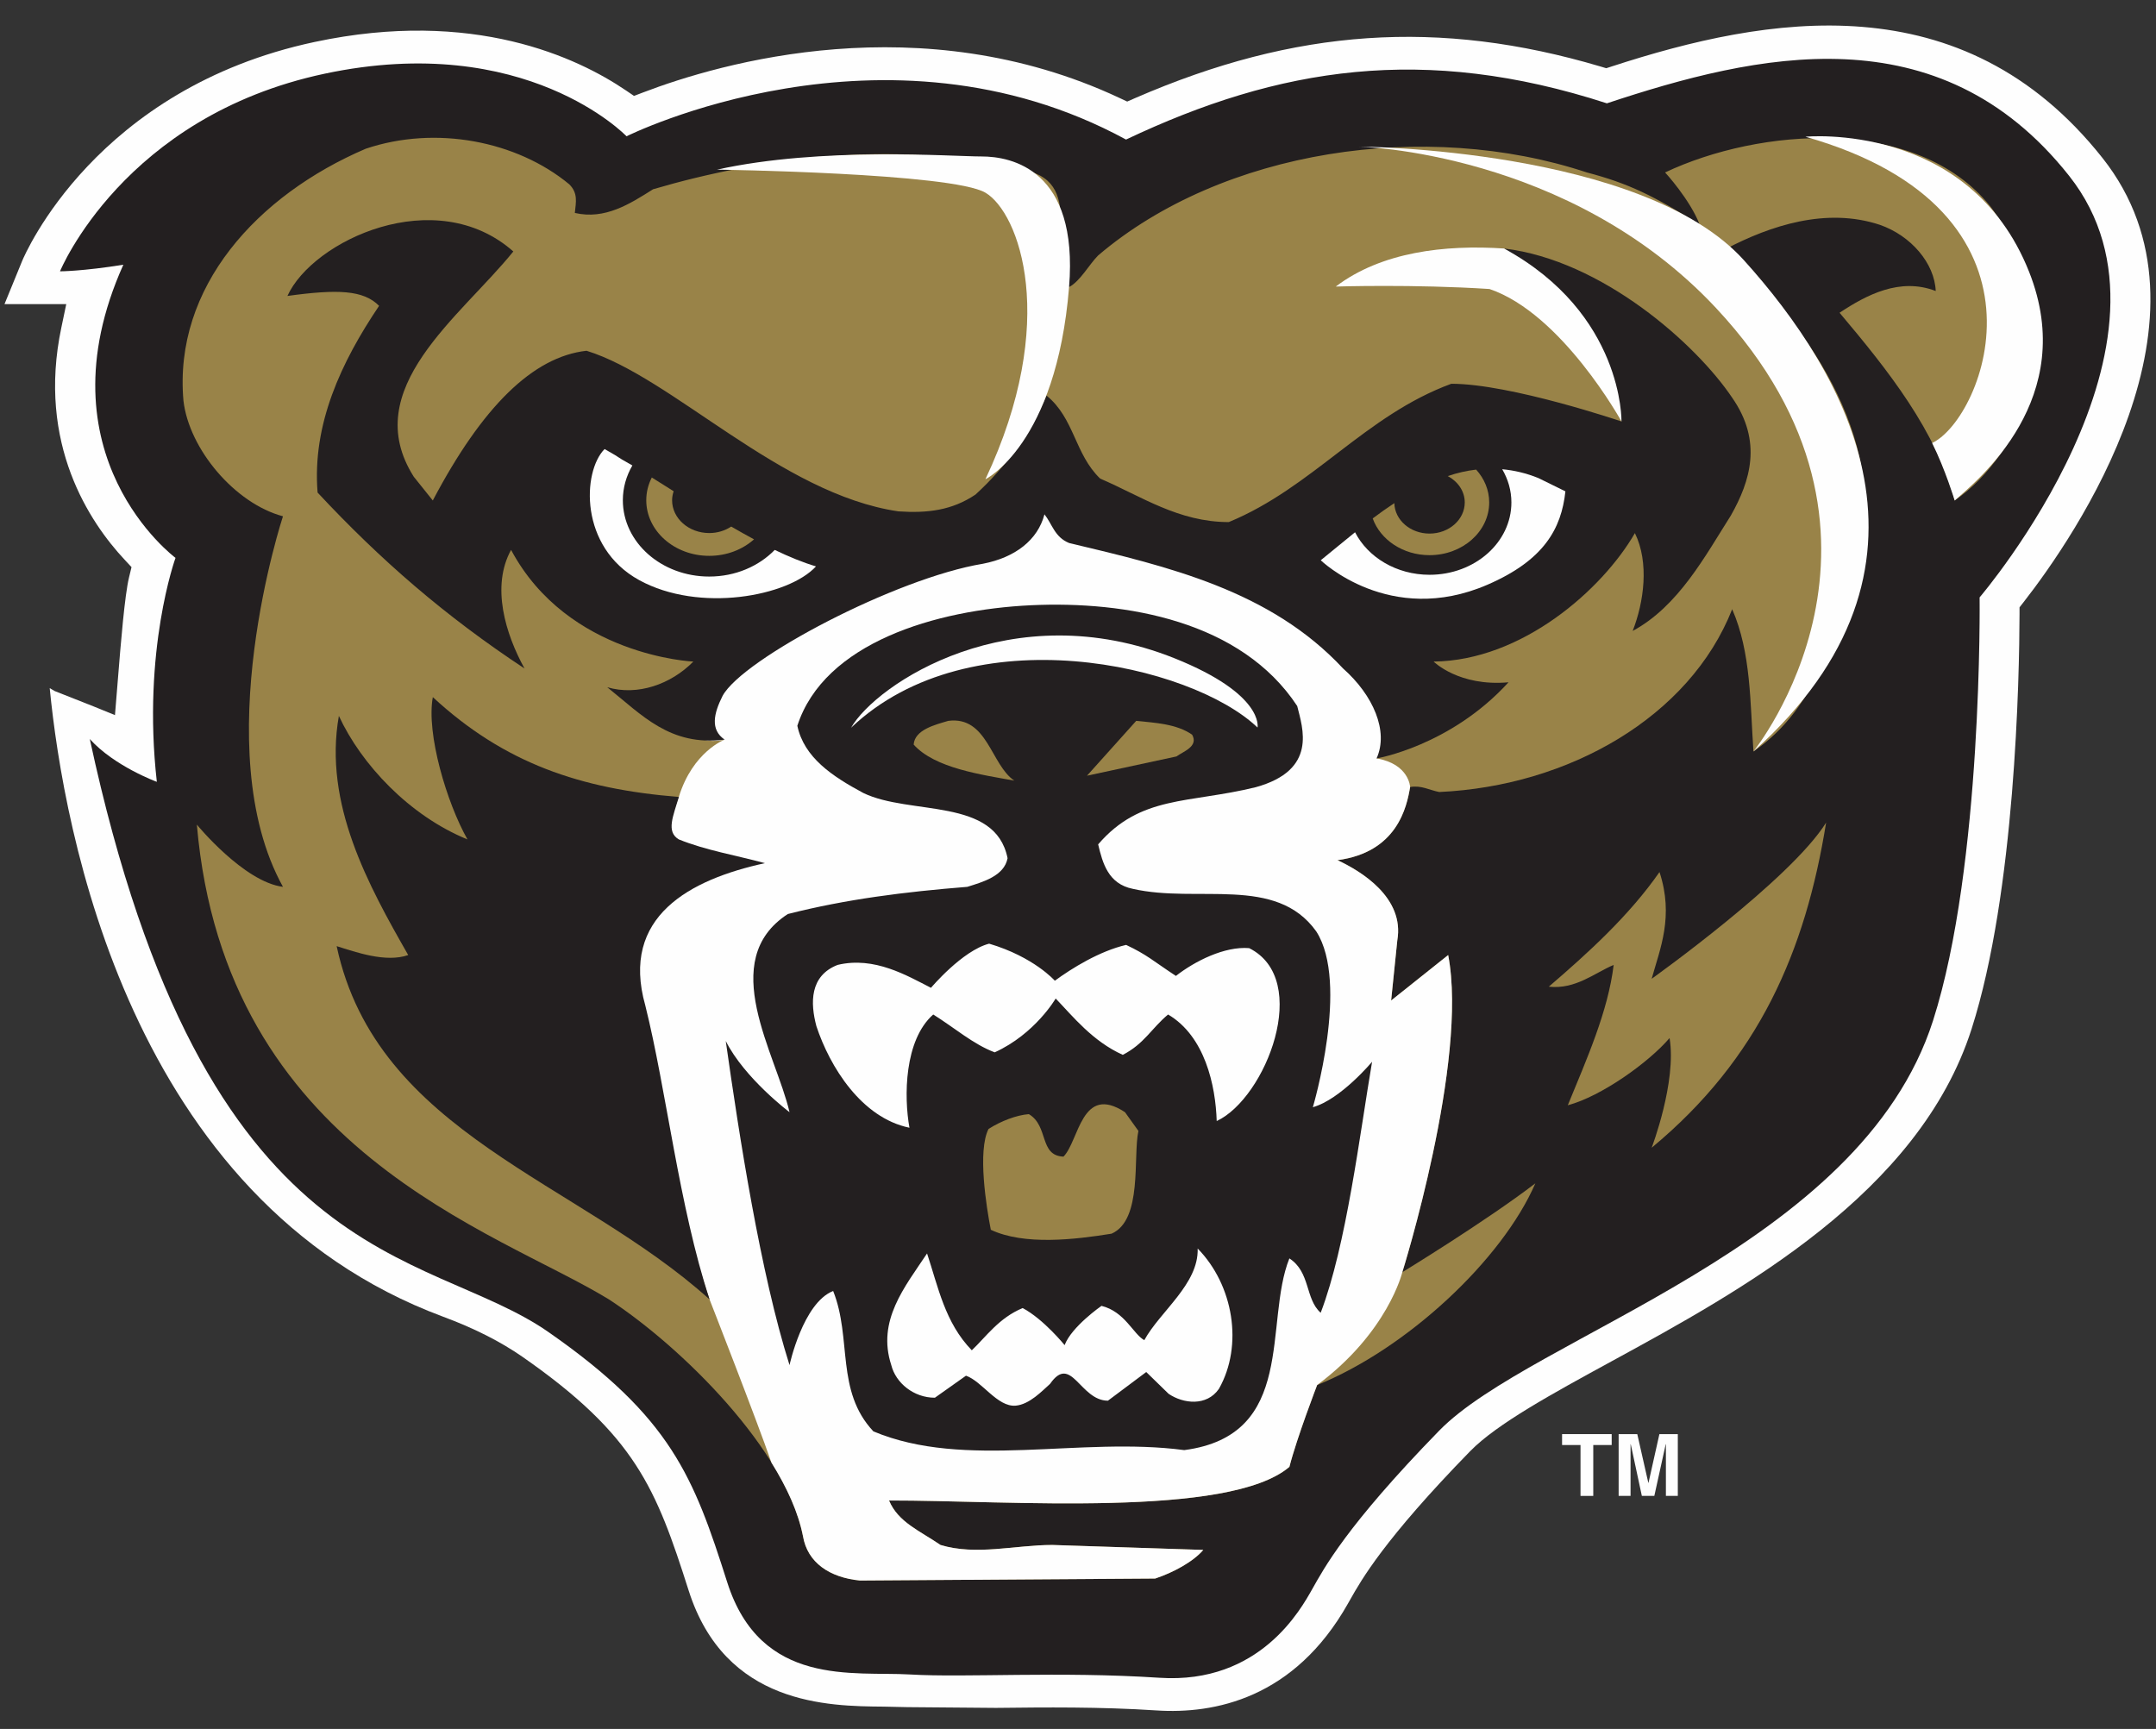
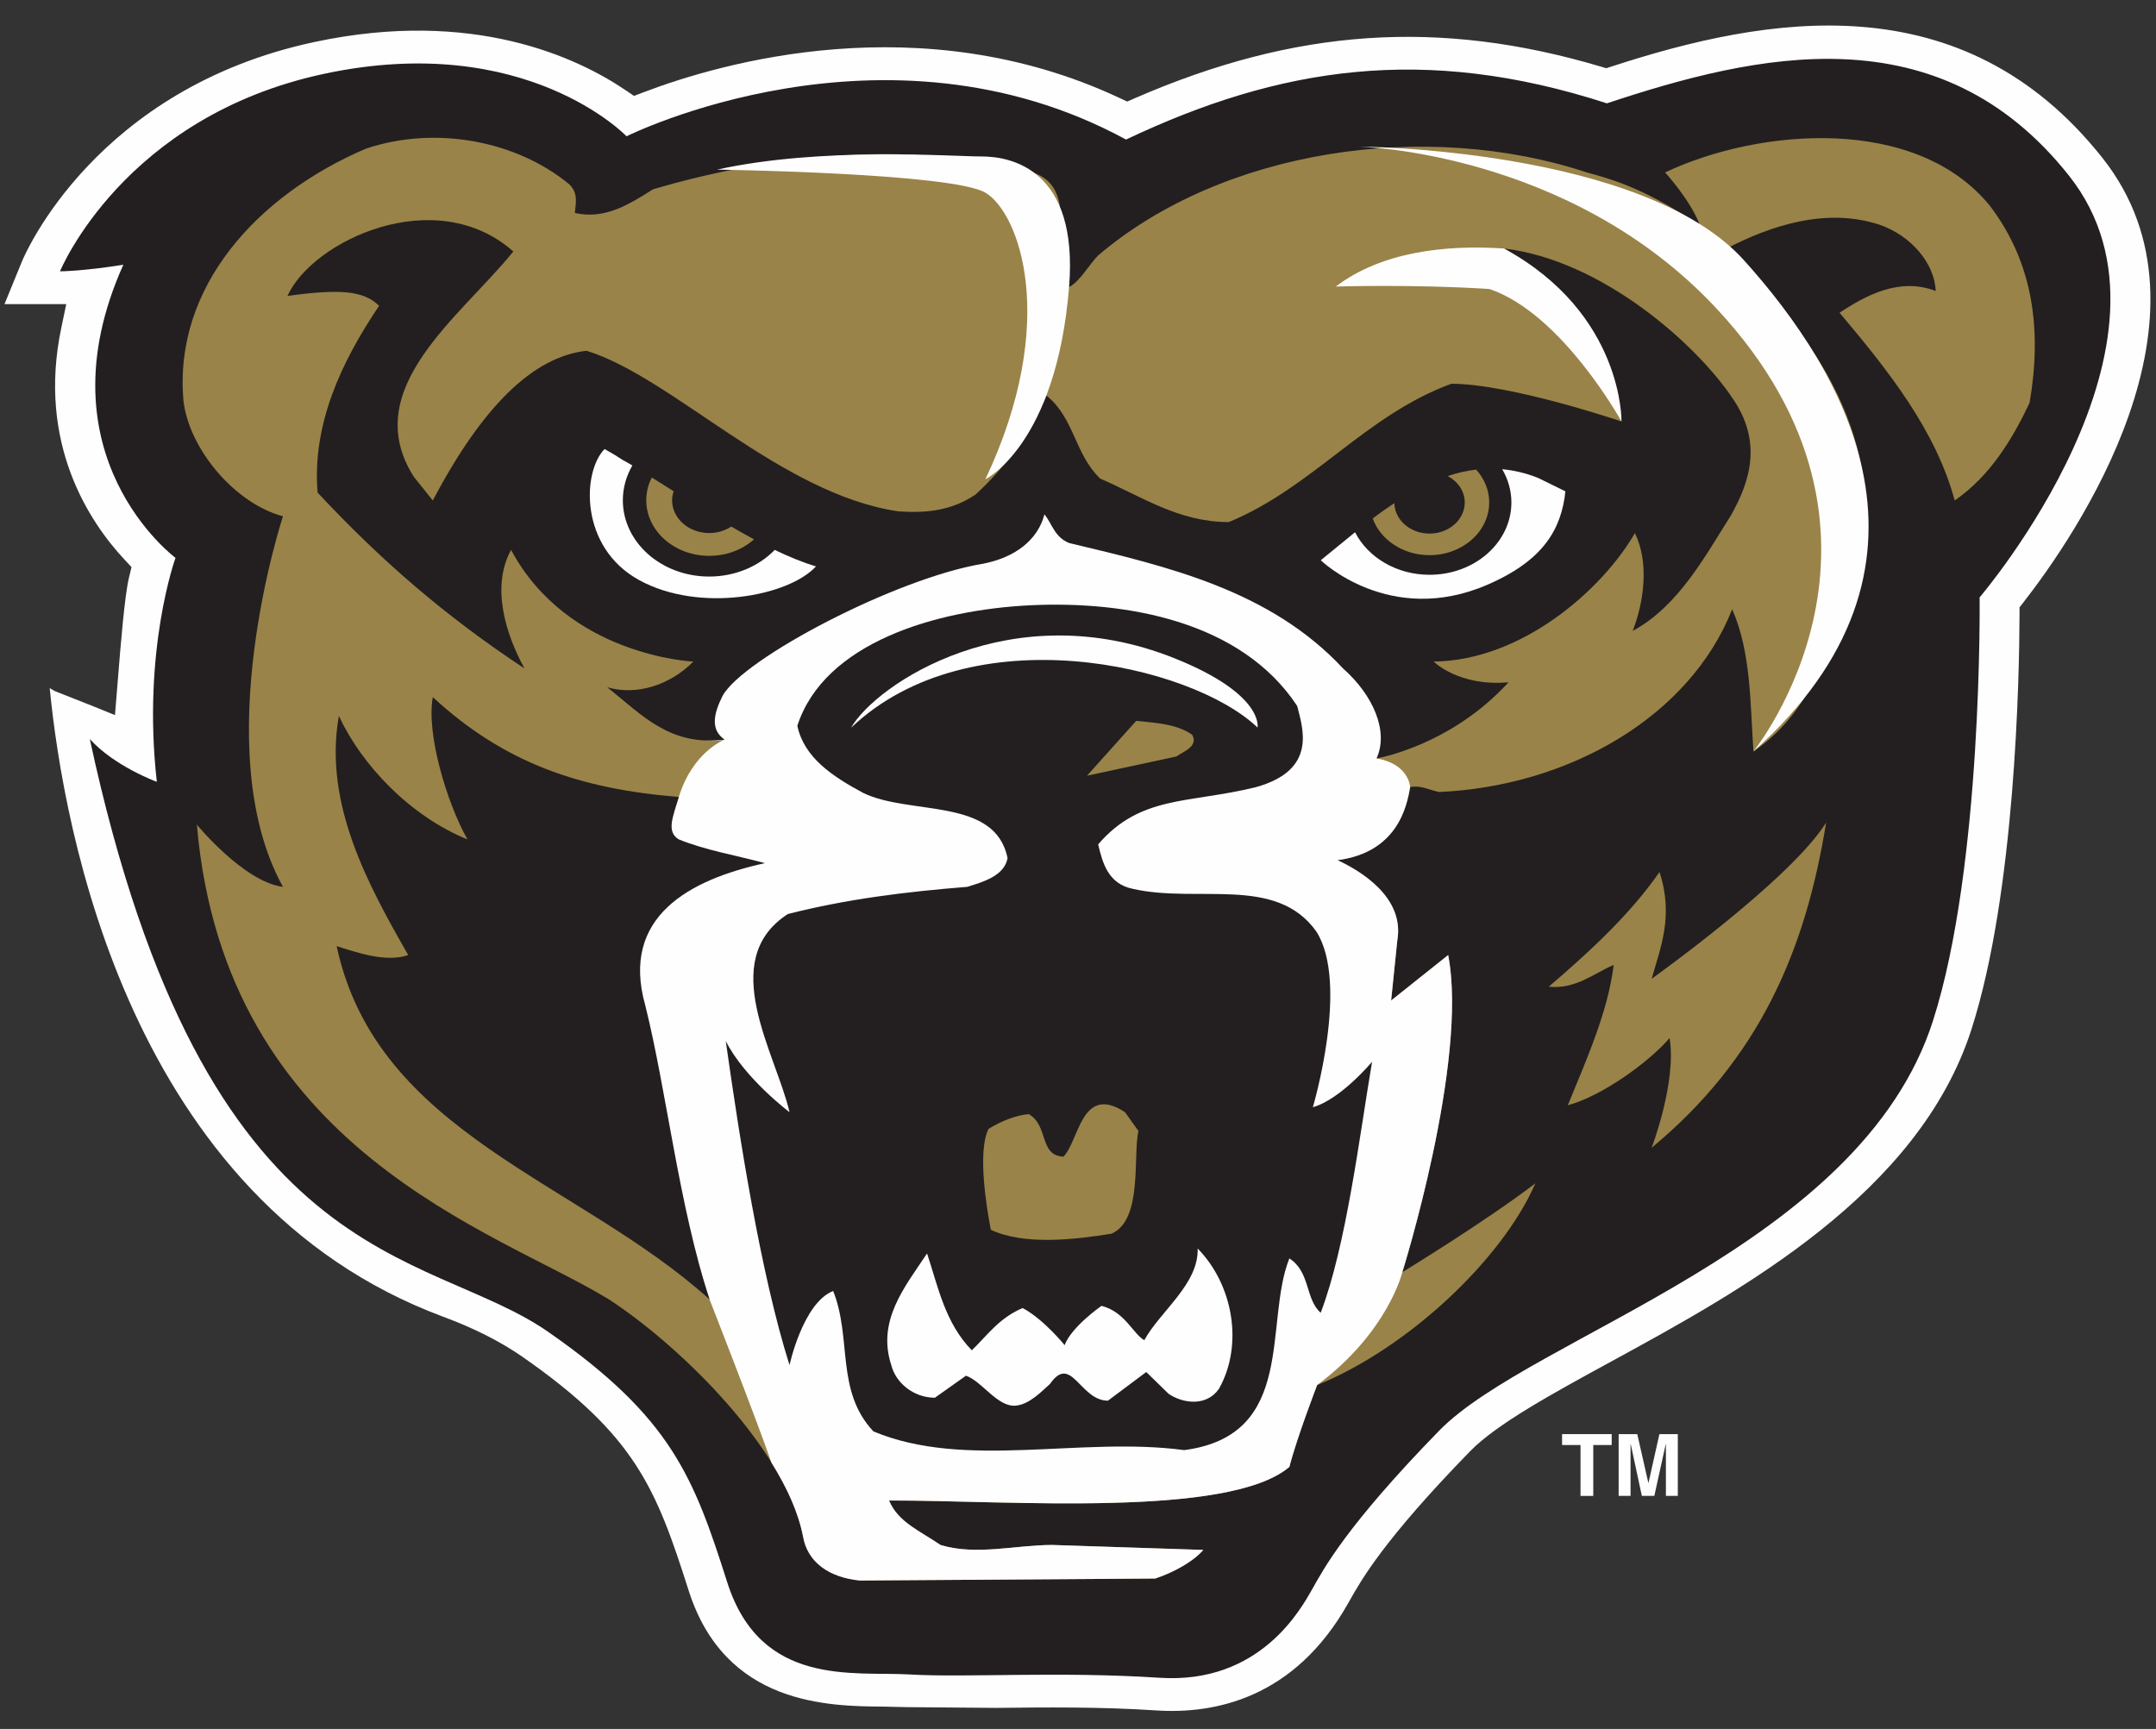
<svg xmlns="http://www.w3.org/2000/svg" width="101" height="81" viewBox="0 0 101 81" fill="none">
  <rect x="0" y="0" width="101" height="81" fill="#333333" stroke="none" />
  <g id="UofOakland 1" clip-path="url(#clip0_266_3255)">
    <g id=".-home-.">
      <g id="Desktop-(SIDEARM)">
        <g id="TOP">
          <g id="logo">
            <g id="main">
              <path id="Fill-1" fill-rule="evenodd" clip-rule="evenodd" d="M74.638 70.082H74.041V67.698H73.177V67.187H75.501V67.698H74.638V70.082Z" fill="#FEFEFE" />
              <path id="Fill-2" fill-rule="evenodd" clip-rule="evenodd" d="M78.599 70.08H78.041V67.659H78.032L77.499 70.08H76.914L76.394 67.659H76.385V70.08H75.827V67.187H76.7L77.217 69.468H77.226L77.736 67.187H78.599V70.08Z" fill="#FEFEFE" />
              <g id="Group-8">
                <g id="Group-5">
                  <path id="Fill-3" fill-rule="evenodd" clip-rule="evenodd" d="M98.493 7.401C91.922 -0.894 82.758 0.751 75.509 3.111L75.246 3.196L74.983 3.117C67.414 0.873 60.687 1.33 53.172 4.597L52.805 4.758L52.442 4.588C43.125 0.223 33.736 2.951 30.132 4.329L29.701 4.493L29.318 4.233C27.066 2.707 22.179 0.382 14.745 1.965C4.498 4.144 1.172 11.901 1.036 12.23C1.036 12.23 0.59 13.323 0.211 14.247H3.104L2.875 15.342C1.719 20.807 4.228 24.497 5.826 26.209L6.161 26.57L6.045 27.049C5.842 27.876 5.657 30.157 5.523 31.821L5.386 33.502L4.4 33.101L2.567 32.377C2.482 32.332 2.411 32.283 2.329 32.237C2.974 38.839 6.056 56.215 20.747 61.682C22.218 62.228 23.44 62.846 24.482 63.57C29.763 67.248 30.732 69.716 32.259 74.509C33.972 79.895 38.806 79.933 41.404 79.954C41.478 79.954 42.49 79.978 42.49 79.978L46.656 80.013C48.974 79.987 51.512 79.958 54.176 80.132C56.879 80.309 60.633 79.584 63.148 75.122L63.246 74.95C63.763 74.032 64.838 72.122 68.872 67.986C70.123 66.707 72.725 65.288 75.48 63.785C81.562 60.468 89.891 55.926 92.362 48.203C94.412 41.792 94.599 31.703 94.607 28.765V28.452L94.8 28.206C97.149 25.198 104.359 14.809 98.493 7.401Z" fill="#FEFEFE" />
                </g>
                <path id="Fill-6" fill-rule="evenodd" clip-rule="evenodd" d="M8.222 26.136C8.222 26.136 1.762 21.352 5.778 12.402C3.856 12.711 2.811 12.711 2.811 12.711C2.811 12.711 5.778 5.457 15.207 3.453C24.637 1.447 29.351 6.385 29.351 6.385C29.351 6.385 41.4 0.368 52.75 6.538C59.91 3.145 66.72 2.063 75.276 4.841C82.26 2.526 90.816 0.519 96.928 8.235C103.039 15.951 92.737 27.987 92.737 27.987C92.737 27.987 92.891 40.513 90.555 47.816C87.148 58.463 71.784 62.553 67.417 67.028C63.053 71.504 62.005 73.509 61.481 74.434C60.956 75.361 59.036 78.91 54.321 78.602C49.607 78.293 45.241 78.602 42.622 78.447C40.004 78.293 35.638 79.064 34.067 74.126C32.494 69.188 31.447 66.41 25.685 62.4C19.921 58.388 9.62 59.776 4.207 34.623C5.359 35.901 7.344 36.628 7.347 36.628C6.651 30.456 8.222 26.136 8.222 26.136Z" fill="#231F20" />
              </g>
              <g id="Group-49">
                <path id="Fill-9" fill-rule="evenodd" clip-rule="evenodd" d="M93.221 9.645C95.264 12.33 95.657 15.485 95.08 18.866C94.295 20.531 93.246 22.291 91.57 23.447C90.681 20.161 88.48 17.384 86.176 14.652C87.433 13.818 89.005 12.985 90.681 13.634C90.629 12.338 89.527 11.041 88.061 10.532C85.546 9.699 82.928 10.579 80.884 11.643C84.971 15.625 88.585 20.809 87.013 26.781C85.756 29.697 85.285 33.031 82.142 35.206C81.985 32.937 82.037 30.577 81.146 28.541C79.156 33.586 73.498 36.827 67.421 37.105C66.95 37.013 66.583 36.78 66.058 36.872C65.902 37.799 65.458 39.928 62.654 40.299C63.755 40.808 65.806 42.051 65.458 44.057L65.169 46.873L67.841 44.742C68.796 49.709 65.692 59.602 65.692 59.602C65.692 59.602 69.582 57.231 71.926 55.437C70.354 59.047 65.894 63.192 61.702 64.889C61.702 64.889 60.756 67.345 60.403 68.722C57.574 71.13 47.21 70.288 41.649 70.297C42.066 71.316 43.115 71.732 44.058 72.381C45.735 72.889 47.568 72.381 49.296 72.381L56.368 72.612C55.898 73.167 54.954 73.675 54.116 73.953L40.286 74.046C38.871 73.908 37.823 73.213 37.615 71.964C36.829 67.936 31.931 63.097 28.527 60.876C23.234 57.635 10.541 53.931 9.222 38.633C9.222 38.633 11.422 41.318 13.256 41.548C9.668 35.068 13.256 24.188 13.256 24.188C11.004 23.587 8.855 21.041 8.594 18.772C8.123 13.448 12.052 9.143 17.133 6.968C20.407 5.865 24.204 6.597 26.667 8.634C27.086 9.052 26.98 9.466 26.929 9.976C28.341 10.301 29.495 9.561 30.595 8.866C35.624 7.384 41.964 6.552 47.41 7.894C51.079 8.172 48.929 11.55 50.083 13.448C50.606 13.171 51.026 12.384 51.444 11.967C57.259 7.013 66.793 5.578 74.337 8.079C76.274 8.587 77.506 9.183 79.627 10.532C79.165 9.337 78.003 8.079 78.003 8.079C82.403 5.997 89.764 5.386 93.221 9.645Z" fill="#998348" />
                <path id="Fill-11" fill-rule="evenodd" clip-rule="evenodd" d="M64.488 35.531L66.899 33.564L57.73 26.272L49.348 22.799L48.432 24.188C48.432 24.188 34.682 29.282 32.979 32.29C31.275 35.299 33.948 34.651 33.948 34.651C33.948 34.651 32.455 35.206 31.8 37.336L30.623 40.508L28.264 45.483L33.239 60.875C33.239 60.875 35.44 66.499 36.138 68.521C36.862 69.682 37.398 70.853 37.616 71.964C37.825 73.213 38.871 73.907 40.286 74.046L54.116 73.953C54.954 73.675 55.898 73.167 56.369 72.612L49.296 72.38C47.569 72.38 45.735 72.889 44.058 72.38C43.116 71.731 42.068 71.316 41.649 70.297C47.211 70.288 57.574 71.13 60.403 68.722C60.756 67.344 61.703 64.888 61.703 64.888C65.022 62.419 65.693 59.602 65.693 59.602C65.693 59.602 68.797 49.709 67.841 44.743L65.169 46.873L65.458 44.056C65.807 42.051 63.755 40.808 62.654 40.298C65.458 39.928 65.903 37.799 66.059 36.871C66.059 36.871 66.015 35.791 64.488 35.531Z" fill="#FEFEFE" />
                <path id="Fill-13" fill-rule="evenodd" clip-rule="evenodd" d="M24.047 11.781C21.584 14.838 16.766 18.216 19.385 22.336L20.275 23.447C22.588 19.056 24.964 16.712 27.477 16.433C31.493 17.669 36.558 23.146 42.085 23.957C43.448 24.05 44.598 23.91 45.698 23.17C47.166 21.827 48.284 20.253 49.026 18.533C50.337 19.599 50.337 21.265 51.539 22.422C53.478 23.255 55.208 24.459 57.564 24.459C61.493 22.838 63.956 19.458 67.989 17.979C70.764 17.979 75.961 19.745 75.961 19.745C75.489 16.459 73.34 13.773 70.459 11.642C75.061 12.191 79.469 16.134 81.146 18.633C82.57 20.678 82.001 22.53 81.085 24.149C79.879 26.048 78.631 28.401 76.484 29.559C77.009 28.217 77.27 26.365 76.589 24.976C75.061 27.623 71.299 30.948 67.16 30.994C67.16 30.994 68.338 32.175 70.668 31.965C67.945 34.952 64.487 35.531 64.487 35.531C65.064 34.256 64.33 32.568 62.917 31.317C59.51 27.66 54.744 26.549 50.082 25.439C49.402 25.161 49.296 24.558 48.929 24.096C48.615 25.3 47.559 26.117 46.047 26.411C41.971 27.082 34.795 30.862 33.851 32.6C33.432 33.432 33.266 34.187 33.947 34.651C31.38 34.974 30.072 33.494 28.447 32.196C29.862 32.614 31.432 32.059 32.48 30.994C32.48 30.994 26.606 30.747 23.942 25.762C22.999 27.474 23.679 29.697 24.571 31.317C20.852 28.864 17.813 26.225 14.878 23.076C14.618 19.882 15.98 16.967 17.759 14.328C17.027 13.587 15.822 13.54 13.465 13.865C14.645 11.265 20.406 8.565 24.047 11.781Z" fill="#231F20" />
                <path id="Fill-15" fill-rule="evenodd" clip-rule="evenodd" d="M60.769 33.076C61.02 34.102 61.741 36.076 58.822 36.881C55.678 37.652 53.435 37.244 51.444 39.558C51.653 40.437 51.916 41.41 53.068 41.641C56.107 42.336 59.773 40.993 61.66 43.633C63.23 46.062 61.502 51.872 61.502 51.872C62.811 51.502 64.277 49.742 64.277 49.742C63.701 53.121 63.073 58.353 61.869 61.502C61.134 60.853 61.397 59.602 60.402 58.955C59.196 61.965 60.769 67.242 55.477 67.936C50.605 67.288 45.209 68.862 40.914 67.058C39.134 65.158 39.919 62.705 39.03 60.482C37.615 61.038 36.986 63.954 36.986 63.954C35.623 59.649 34.629 53.215 33.999 48.77C34.877 50.518 36.986 52.105 36.986 52.105C36.357 49.372 33.553 44.997 36.907 42.821C39.631 42.128 42.381 41.781 45.314 41.548C46.048 41.318 47.044 41.039 47.201 40.206C46.624 37.336 42.644 38.215 40.442 37.15C38.977 36.364 37.666 35.484 37.352 34.002C38.609 30.114 43.836 28.564 48.302 28.355C52.766 28.147 58.149 29.096 60.769 33.076Z" fill="#231F20" />
                <path id="Fill-17" fill-rule="evenodd" clip-rule="evenodd" d="M58.91 34.084C55.819 31.122 45.485 28.761 39.868 34.095C41.033 32.059 47.385 27.777 55.033 30.844C59.243 32.532 58.91 34.084 58.91 34.084Z" fill="#FEFEFE" />
                <path id="Fill-19" fill-rule="evenodd" clip-rule="evenodd" d="M31.801 37.336C31.54 38.232 31.19 38.964 31.801 39.326C33.059 39.836 34.472 40.068 35.834 40.438C32.325 41.202 29.051 42.937 30.229 47.103C31.224 51.086 31.801 56.479 33.24 60.877C27.087 55.321 17.656 53.122 15.771 44.326C16.662 44.604 18.077 45.112 19.123 44.743C17.265 41.49 15.143 37.66 15.875 33.539C16.923 35.809 19.176 38.215 21.899 39.326C20.931 37.612 19.962 34.373 20.276 32.66C23.63 35.762 27.192 36.966 31.801 37.336Z" fill="#231F20" />
-                 <path id="Fill-21" fill-rule="evenodd" clip-rule="evenodd" d="M47.516 36.572C45.996 36.295 43.797 35.994 42.801 34.883C42.853 34.187 43.797 33.957 44.426 33.771C46.258 33.539 46.417 35.831 47.516 36.572Z" fill="#998348" />
                <path id="Fill-23" fill-rule="evenodd" clip-rule="evenodd" d="M55.846 34.419C56.16 34.974 55.426 35.206 55.112 35.439L50.921 36.341L53.227 33.772C54.117 33.864 55.112 33.91 55.846 34.419Z" fill="#998348" />
                <path id="Fill-25" fill-rule="evenodd" clip-rule="evenodd" d="M77.374 53.77C77.374 53.77 78.552 50.692 78.213 48.631C77.244 49.766 75.018 51.364 73.445 51.78C74.337 49.604 75.33 47.382 75.594 45.206C74.704 45.577 73.814 46.363 72.555 46.225C74.389 44.651 76.326 42.891 77.741 40.854C78.424 42.936 77.767 44.442 77.374 45.855C77.374 45.855 83.87 41.225 85.546 38.539C84.577 44.558 82.403 49.604 77.374 53.77Z" fill="#998348" />
-                 <path id="Fill-27" fill-rule="evenodd" clip-rule="evenodd" d="M49.415 45.946C50.201 45.368 51.51 44.557 52.754 44.268C53.737 44.731 53.998 45.004 55.086 45.721C55.976 45.028 57.364 44.326 58.517 44.419C61.464 45.888 59.302 51.444 56.998 52.52C56.946 50.853 56.447 48.545 54.72 47.528C53.933 48.188 53.606 48.898 52.598 49.419C51.183 48.781 50.266 47.624 49.454 46.779C49.454 46.779 48.499 48.435 46.598 49.301C45.603 48.932 44.686 48.129 43.718 47.528C42.355 48.732 42.343 51.386 42.604 52.833C40.352 52.37 38.872 49.973 38.245 48.075C37.955 46.988 37.929 45.715 39.239 45.205C40.968 44.789 42.513 45.721 43.613 46.278C43.613 46.278 45.08 44.535 46.337 44.21C48.434 44.829 49.415 45.946 49.415 45.946Z" fill="#FEFEFE" />
                <path id="Fill-29" fill-rule="evenodd" clip-rule="evenodd" d="M53.33 52.983C53.068 54.187 53.539 57.151 52.072 57.797C50.344 58.075 47.986 58.353 46.416 57.614C46.206 56.548 45.786 53.909 46.309 52.891C46.886 52.52 47.618 52.242 48.197 52.196C49.139 52.751 48.668 54.14 49.82 54.187C50.554 53.446 50.658 50.761 52.701 52.105L53.33 52.983Z" fill="#998348" />
                <path id="Fill-31" fill-rule="evenodd" clip-rule="evenodd" d="M57.102 65.066C56.525 65.899 55.424 65.761 54.745 65.299L53.697 64.278L51.902 65.621C50.594 65.621 50.187 63.401 49.191 64.833C48.825 65.158 48.234 65.796 47.58 65.854C46.721 65.924 46.01 64.713 45.253 64.45C45.253 64.45 44.503 64.984 43.796 65.482C42.8 65.482 41.962 64.788 41.753 63.954C41.072 61.872 42.381 60.298 43.429 58.723C43.952 60.298 44.267 61.965 45.525 63.26C46.205 62.613 46.794 61.745 47.908 61.281C48.891 61.803 49.873 63.018 49.873 63.018C50.2 62.149 51.601 61.178 51.601 61.178C52.701 61.455 53.082 62.497 53.606 62.786C54.337 61.443 56.158 60.16 56.106 58.492C57.783 60.204 58.254 63.029 57.102 65.066Z" fill="#FEFEFE" />
                <path id="Fill-33" fill-rule="evenodd" clip-rule="evenodd" d="M36.293 25.763C35.55 26.526 34.453 27.011 33.224 27.011C30.989 27.011 29.178 25.41 29.178 23.435C29.178 22.849 29.34 22.296 29.624 21.806C28.631 21.251 29.332 21.607 28.322 21.037C27.278 22.094 27.128 25.633 29.945 27.179C32.76 28.724 36.933 27.941 38.226 26.535C37.612 26.352 36.962 26.084 36.293 25.763Z" fill="#FEFEFE" />
                <path id="Fill-35" fill-rule="evenodd" clip-rule="evenodd" d="M30.275 23.436C30.275 24.875 31.596 26.041 33.226 26.041C34.046 26.041 34.787 25.745 35.323 25.267C34.97 25.077 34.614 24.878 34.255 24.669C33.967 24.859 33.614 24.973 33.226 24.973C32.265 24.973 31.485 24.285 31.485 23.436C31.485 23.289 31.514 23.149 31.557 23.015C31.55 23.011 31.544 23.005 31.536 23C31.199 22.788 30.866 22.578 30.534 22.37C30.369 22.696 30.275 23.055 30.275 23.436Z" fill="#998348" />
                <path id="Fill-37" fill-rule="evenodd" clip-rule="evenodd" d="M72.061 22.394C71.484 22.162 70.923 22.034 70.373 21.983C70.646 22.45 70.803 22.979 70.803 23.538C70.803 25.412 69.086 26.928 66.969 26.928C65.416 26.928 64.081 26.109 63.479 24.936C62.922 25.382 62.388 25.832 61.872 26.248C61.872 26.248 65.1 29.376 69.68 27.394C72.329 26.248 73.145 24.769 73.333 23.019L72.061 22.394Z" fill="#FEFEFE" />
                <path id="Fill-39" fill-rule="evenodd" clip-rule="evenodd" d="M68.618 23.538C68.618 24.345 67.879 24.998 66.968 24.998C66.069 24.998 65.338 24.363 65.319 23.572C64.975 23.798 64.637 24.039 64.306 24.288C64.665 25.287 65.721 26.009 66.968 26.009C68.511 26.009 69.763 24.904 69.763 23.538C69.763 22.956 69.533 22.422 69.151 22C68.697 22.053 68.256 22.157 67.822 22.303C68.296 22.558 68.618 23.012 68.618 23.538Z" fill="#998348" />
                <path id="Fill-41" fill-rule="evenodd" clip-rule="evenodd" d="M75.96 19.745C75.96 19.745 76.064 14.698 70.459 11.642C67.684 11.458 64.72 11.8 62.575 13.425C62.575 13.425 66.243 13.309 69.778 13.54C73.182 14.698 75.96 19.745 75.96 19.745Z" fill="#FEFEFE" />
                <path id="Fill-43" fill-rule="evenodd" clip-rule="evenodd" d="M63.625 6.867C63.625 6.867 76.957 6.936 81.697 12.192C86.438 17.445 91.825 26.542 82.141 35.206C82.141 35.206 90.341 25.076 80.387 14.428C73.508 7.071 63.625 6.867 63.625 6.867Z" fill="#FEFEFE" />
-                 <path id="Fill-45" fill-rule="evenodd" clip-rule="evenodd" d="M91.57 23.448C91.57 23.448 91.126 21.989 90.513 20.754C92.959 19.599 96.801 9.876 84.577 6.405C84.577 6.405 92.249 5.66 95.054 12.731C97.411 18.672 92.628 22.514 91.57 23.448Z" fill="#FEFEFE" />
                <path id="Fill-47" fill-rule="evenodd" clip-rule="evenodd" d="M46.163 22.453C46.163 22.453 49.484 20.832 50.082 13.449C50.529 7.947 47.385 7.33 45.987 7.33C44.591 7.33 38.48 6.866 33.591 7.947C33.591 7.947 44.591 8.102 46.163 9.027C47.734 9.954 49.655 15.045 46.163 22.453Z" fill="#FEFEFE" />
              </g>
            </g>
          </g>
        </g>
      </g>
    </g>
  </g>
  <defs>
    <clipPath id="clip0_266_3255">
      <rect width="100.744" height="79.374" fill="white" transform="translate(0 0.812)" />
    </clipPath>
  </defs>
</svg>